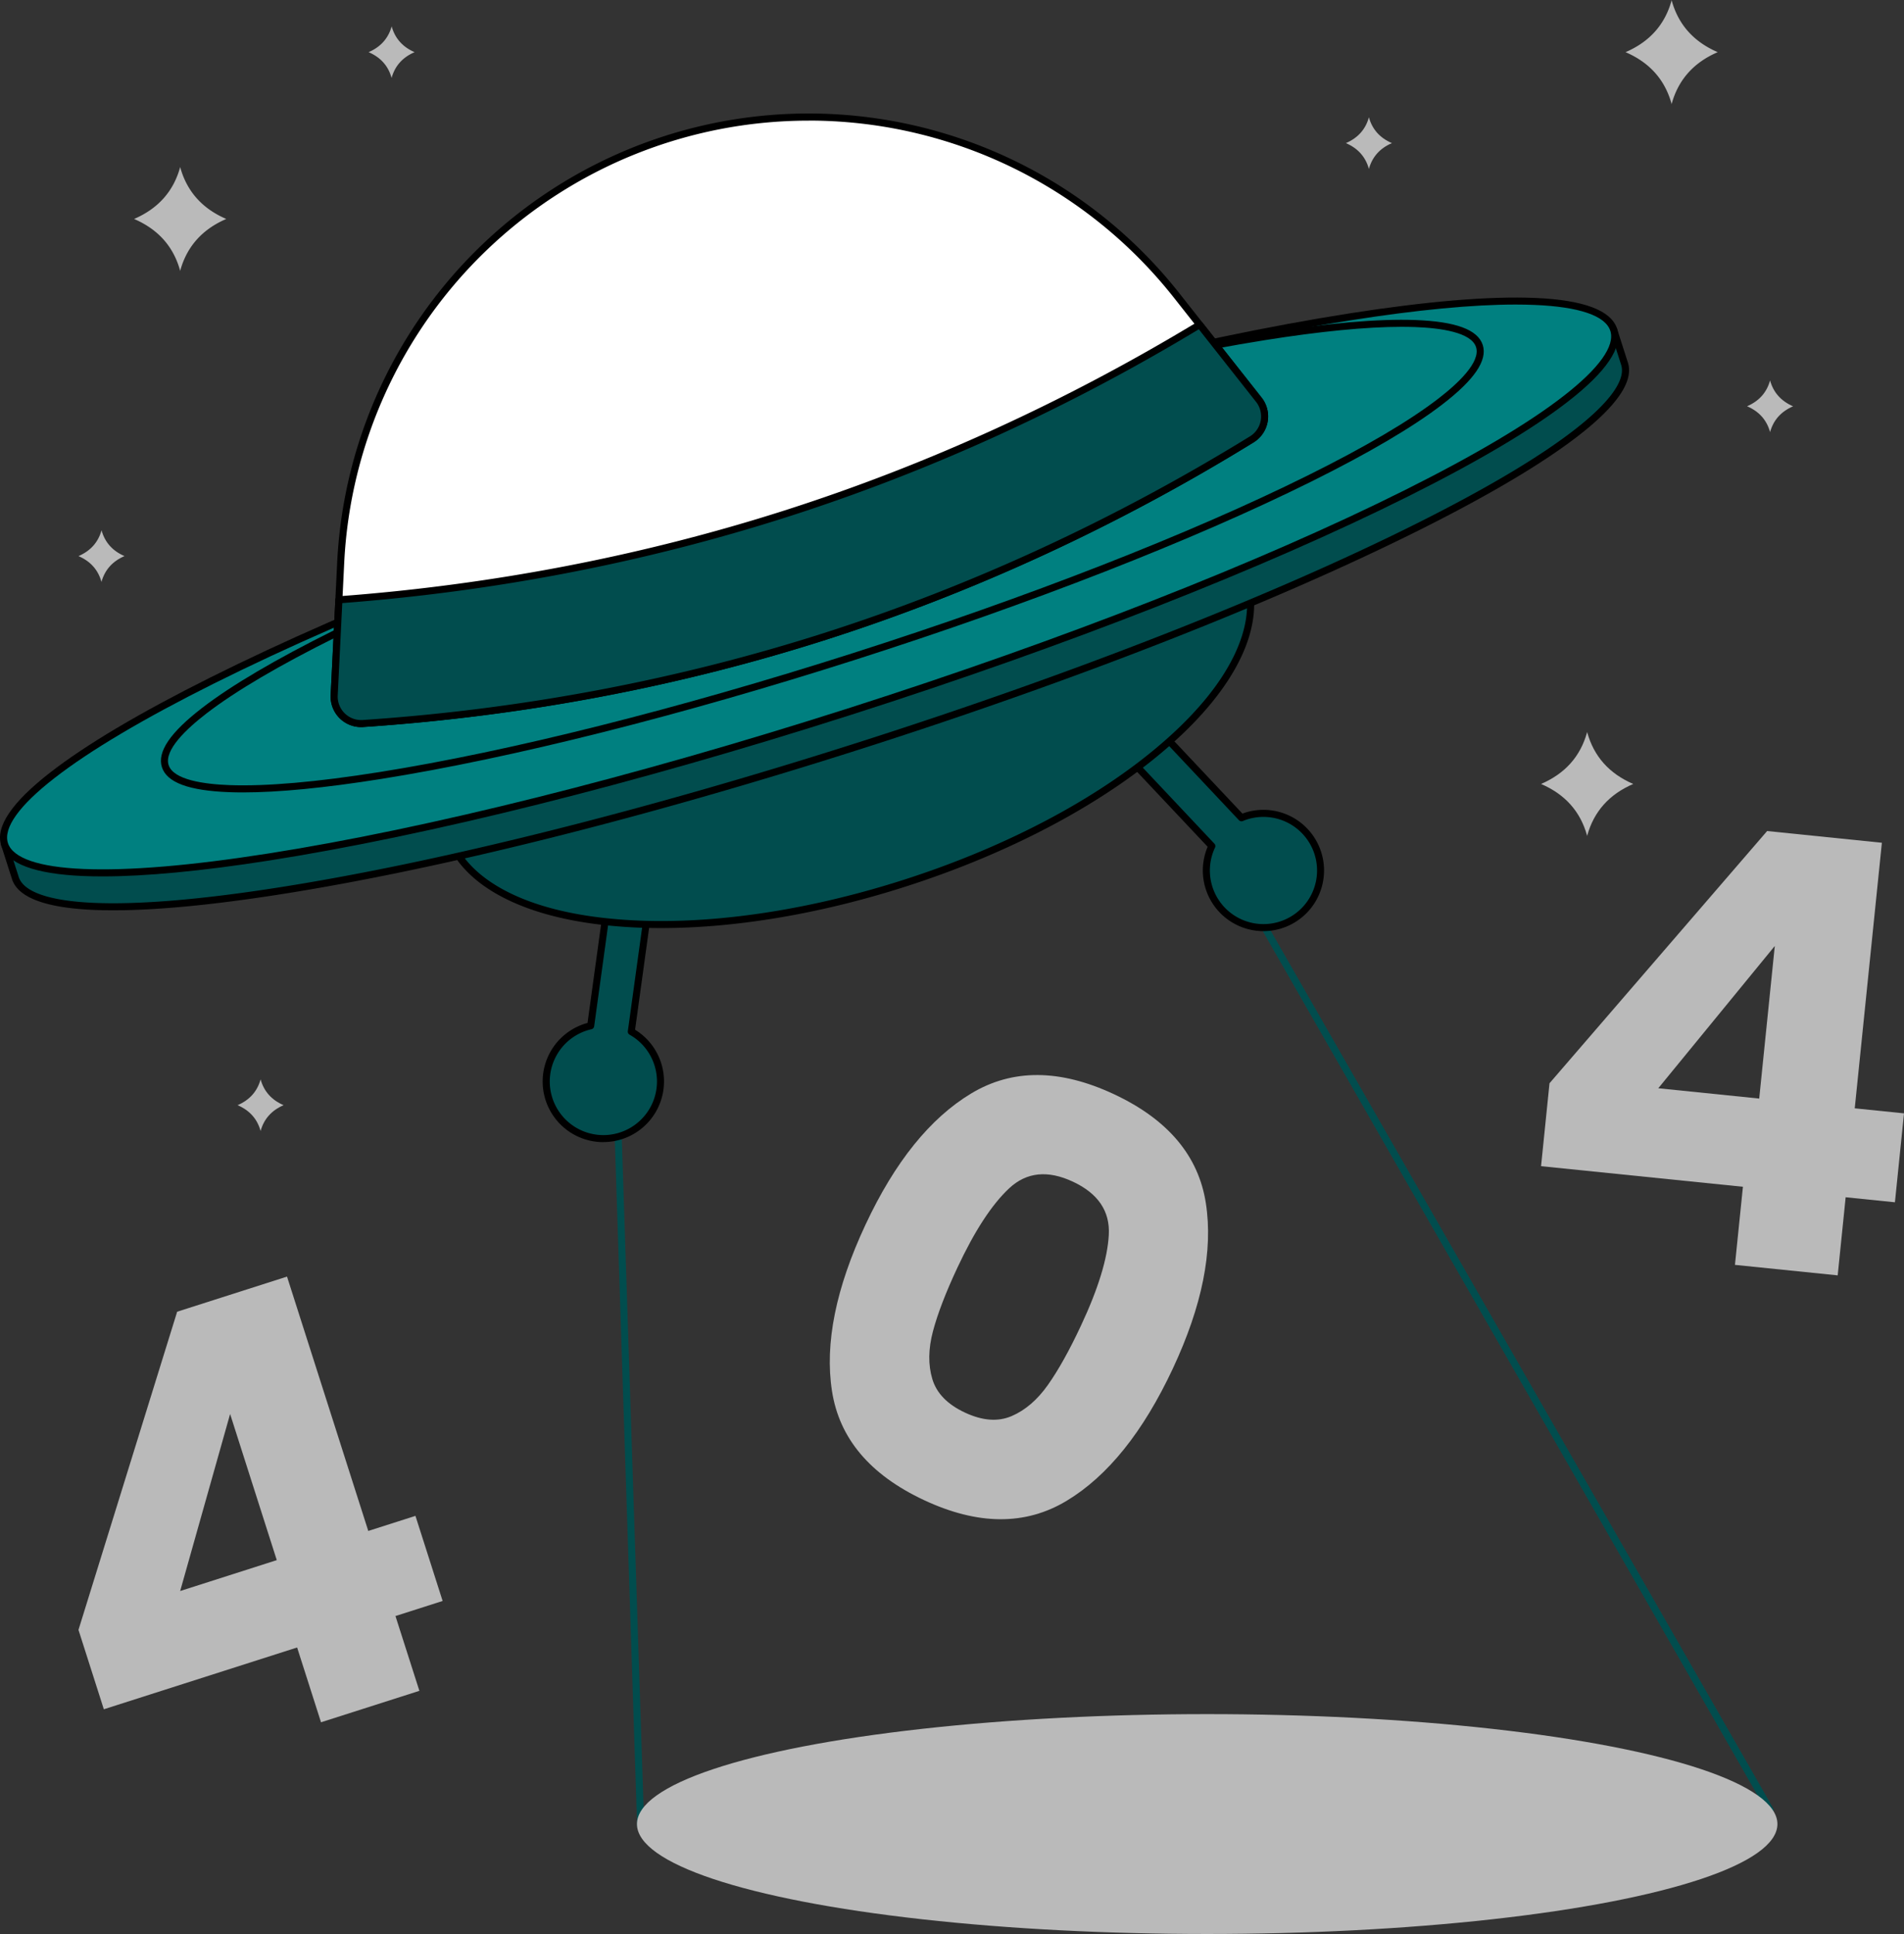
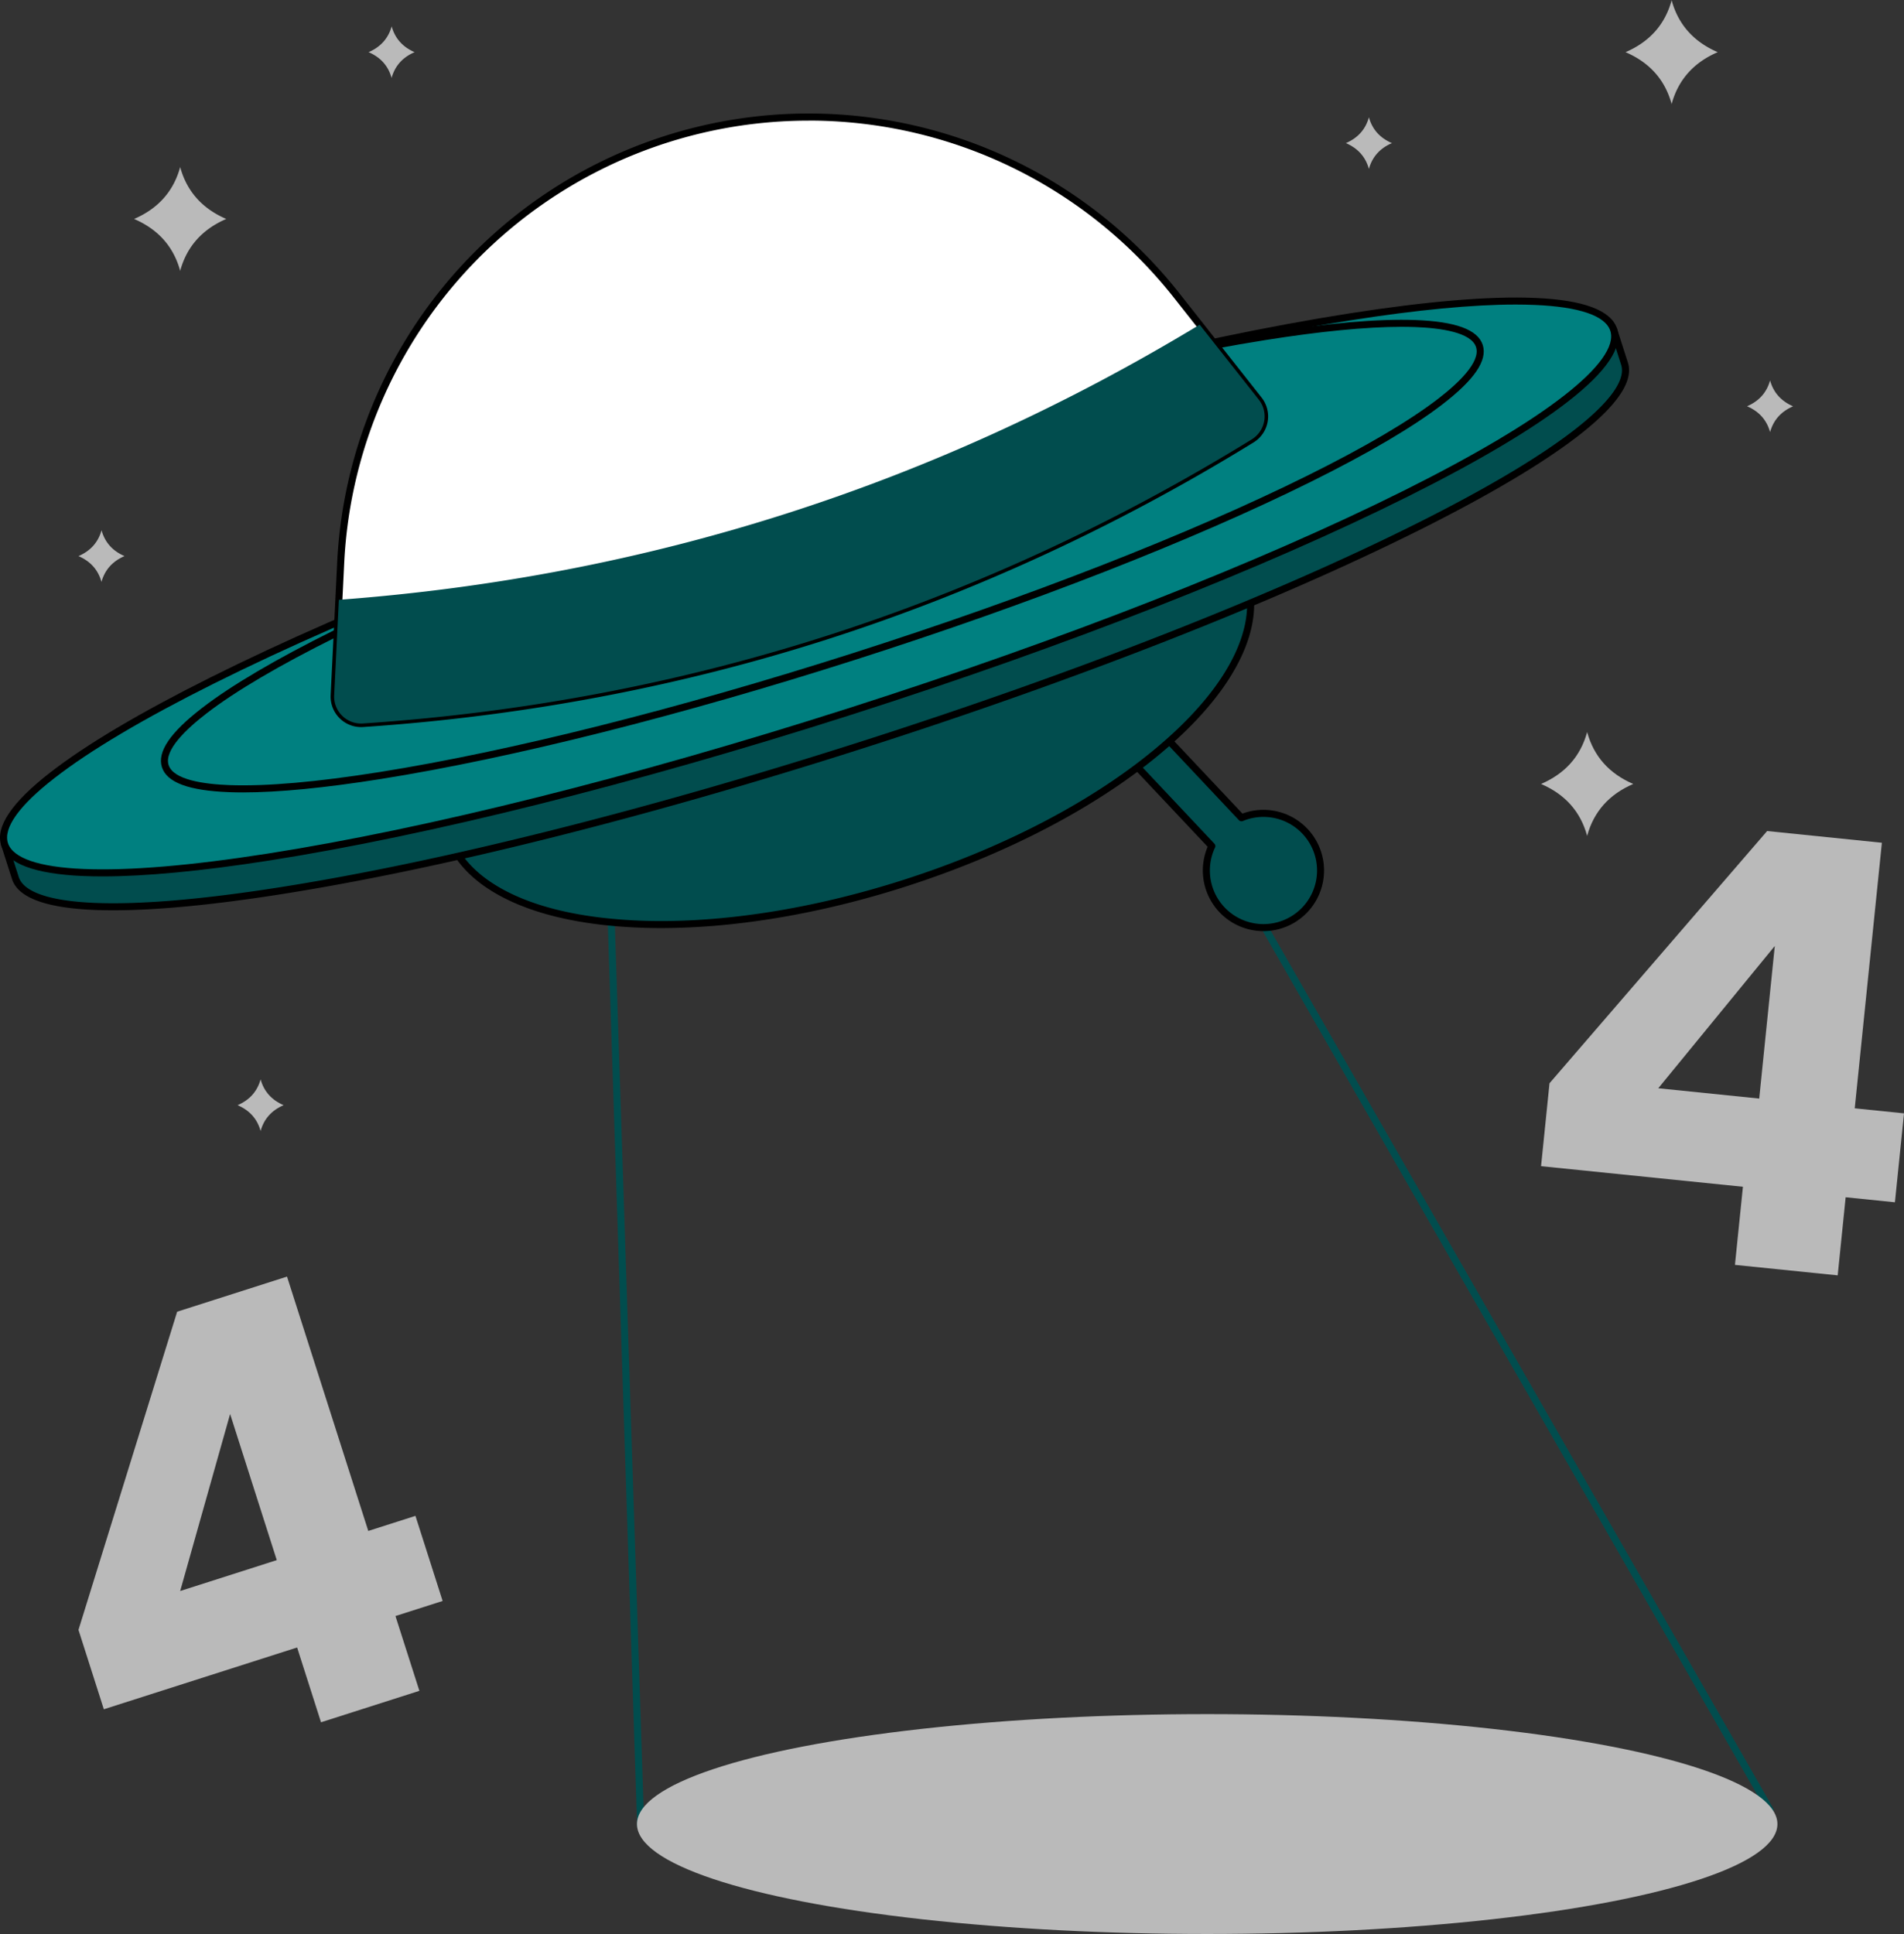
<svg xmlns="http://www.w3.org/2000/svg" viewBox="0 0 1802.36 1830.47">
  <rect x="0" y="0" width="1802.36" height="1830.47" fill="#333333" stroke="none" />
  <defs>
    <style>.cls-1{fill:#014D4E;}.cls-2{fill:#014D4E;}.cls-3{fill:#008080;}.cls-4{fill:#fff;}.cls-5{fill:#bababa;}</style>
  </defs>
  <title>Asset 1Step Healthcare</title>
  <g id="Layer_2" data-name="Layer 2">
    <g id="Blue">
      <path class="cls-1" d="M606.45,1731.64a3.33,3.33,0,0,1-3.33-3.22l-34-1045.63a3.34,3.34,0,0,1,2.42-3.31l441.17-125.54a3.34,3.34,0,0,1,3.81,1.55l662,1156a3.33,3.33,0,0,1-2.85,5L606.5,1731.64ZM575.83,685.18l33.85,1039.75,1060.16-15L1012,561.07Z" />
-       <path class="cls-2" d="M622.66,1007.12a53.84,53.84,0,0,0-25.09-30.71L618,828.17l-38.46-5.3-20.37,148c-1.49.34-3,.73-4.45,1.2a54.07,54.07,0,1,0,68,35Z" />
-       <path d="M571.2,1081A57.4,57.4,0,0,1,553.69,968.9c.79-.25,1.61-.49,2.47-.72l20.06-145.76a3.33,3.33,0,0,1,3.75-2.85l38.46,5.29a3.37,3.37,0,0,1,2.2,1.29,3.33,3.33,0,0,1,.65,2.47l-20.1,146a57.4,57.4,0,0,1-30,106.32Zm11.17-254.35-19.92,144.7a3.31,3.31,0,0,1-2.55,2.79c-1.54.35-2.91.72-4.19,1.13a50.74,50.74,0,1,0,63.78,32.88h0A50.58,50.58,0,0,0,596,979.32a3.32,3.32,0,0,1-1.68-3.36l20-145Z" />
      <path class="cls-2" d="M1247.52,807.42a54.08,54.08,0,0,0-68-35c-1.48.47-2.91,1-4.32,1.6L1072.81,665.23l-28.26,26.61,102.59,108.94a54.07,54.07,0,1,0,100.38,6.64Z" />
      <path d="M1196.05,881.29a57.4,57.4,0,0,1-52.86-79.85L1042.12,694.13a3.35,3.35,0,0,1,.14-4.72l28.26-26.61a3.33,3.33,0,0,1,4.72.14l100.87,107.11c.83-.31,1.64-.59,2.43-.85a57.4,57.4,0,1,1,17.51,112.09ZM1049.26,692l100.31,106.51a3.35,3.35,0,0,1,.59,3.71,50.73,50.73,0,1,0,94.18,6.24h0a50.79,50.79,0,0,0-63.77-32.89c-1.28.41-2.61.9-4.06,1.51a3.34,3.34,0,0,1-3.71-.79L1072.67,669.94Z" />
      <ellipse class="cls-2" cx="801.7" cy="667.51" rx="397.11" ry="177.05" transform="translate(-165.15 275.73) rotate(-17.72)" />
      <path d="M625.8,878.39A492.75,492.75,0,0,1,572,875.56c-40.13-4.44-73.58-13.89-99.44-28.1-27.14-14.91-44.73-34.44-52.27-58.05s-4.55-49.72,8.92-77.61c12.82-26.56,34.59-53.66,64.71-80.55,61.61-55,151.42-103.13,252.89-135.56s202.56-45.29,284.64-36.22c40.12,4.43,73.58,13.88,99.43,28.09,27.14,14.91,44.73,34.44,52.28,58.05h0c7.54,23.61,4.54,49.72-8.92,77.61-12.83,26.57-34.6,53.67-64.72,80.55-61.6,55-151.41,103.13-252.89,135.56C776.37,865,696.35,878.39,625.8,878.39ZM977.57,463.3c-69.85,0-149.14,13.3-228.75,38.74-100.6,32.15-189.56,79.81-250.48,134.19-29.46,26.29-50.71,52.7-63.15,78.47-12.7,26.3-15.58,50.76-8.57,72.68s23.54,40.18,49.13,54.24c25.09,13.78,57.71,23,97,27.31a485.22,485.22,0,0,0,53.13,2.8c69.85,0,149.14-13.31,228.75-38.75,100.6-32.15,189.55-79.8,250.47-134.18,29.47-26.3,50.71-52.7,63.16-78.48,12.69-26.3,15.58-50.75,8.57-72.68h0c-7-21.93-23.54-40.18-49.14-54.24-25.08-13.78-57.7-23-97-27.31A485.28,485.28,0,0,0,977.57,463.3Z" />
      <path class="cls-2" d="M1499.11,321.22,32.72,789.85,4.28,799,14.53,831c20.85,65.24,378.75,9.14,799.39-125.29s744.74-296.29,723.89-361.53l-10.25-32.09Z" />
      <path d="M107.22,861.58q-9.57,0-18.28-.36c-45.91-1.94-72-11.75-77.58-29.17L1.1,800a3.33,3.33,0,0,1,2.16-4.19L1526.54,309a3.33,3.33,0,0,1,4.19,2.16L1541,343.2c5.57,17.42-10,40.55-46.29,68.76-34,26.46-85.11,56.76-151.78,90.06-136.87,68.35-324.38,141.83-528,206.9s-399,114-550.12,137.64C201.11,856.55,148.22,861.58,107.22,861.58ZM8.47,801.11,17.71,830c4.56,14.27,29.29,22.76,71.51,24.54,42.64,1.79,101.37-3.11,174.57-14.59,150.82-23.63,345.83-72.43,549.12-137.4s390.45-138.31,527-206.52c66.28-33.1,117-63.17,150.67-89.36,33.37-25.93,48.59-47.19,44-61.46l-9.24-28.91-25.27,8.07-1-3.17,1,3.17Z" />
      <ellipse class="cls-3" cx="765.92" cy="555.54" rx="799.59" ry="124.01" transform="translate(-132.76 259.53) rotate(-17.72)" />
      <path d="M97,829.49q-9.57,0-18.28-.36C32.77,827.19,6.67,817.38,1.1,800s10-40.55,46.29-68.75c34-26.46,85.11-56.76,151.78-90.06,136.88-68.36,324.38-141.84,528-206.91s399-113.95,550.12-137.64c73.63-11.54,132.81-16.47,175.88-14.65,45.92,1.93,72,11.74,77.58,29.16s-10,40.55-46.29,68.75c-34,26.46-85.1,56.76-151.78,90.06-136.87,68.36-324.38,141.84-528,206.91s-399,113.95-550.12,137.64C190.86,824.45,138,829.49,97,829.49ZM1434.84,288.24c-40.63,0-93.16,5-156.54,14.95-150.82,23.64-345.83,72.43-549.12,137.4s-390.45,138.31-527,206.52c-66.28,33.1-117,63.17-150.67,89.36-33.36,25.94-48.59,47.19-44,61.46S36.74,820.69,79,822.46c42.64,1.8,101.37-3.1,174.57-14.58,150.82-23.64,345.84-72.43,549.12-137.4s390.46-138.31,527-206.52c66.29-33.1,117-63.17,150.67-89.36,33.37-25.94,48.59-47.19,44-61.46h0c-4.56-14.27-29.29-22.75-71.51-24.53Q1444.29,288.25,1434.84,288.24Z" />
      <path d="M230,750q-6.79,0-13-.23c-38.25-1.41-59.1-9.14-63.73-23.64s7.87-32.88,38.21-56.22c27.89-21.44,69.68-46,124.21-73.11,111.9-55.54,265.11-115.4,431.4-168.54S1072.9,335,1196.27,315.37c60.12-9.58,108.43-13.77,143.59-12.47,38.26,1.41,59.1,9.14,63.74,23.63s-7.87,32.89-38.22,56.22c-27.89,21.45-69.68,46.05-124.21,73.11-111.89,55.55-265.1,115.4-431.4,168.55S484,717.64,360.58,737.29C307.57,745.73,263.74,750,230,750ZM1326.81,309.33c-33.35,0-76.82,4.24-129.49,12.62-123,19.6-282.22,59.6-448.21,112.65S430.25,547.37,318.64,602.76c-54.14,26.88-95.56,51.25-123.1,72.43-18.88,14.52-40.44,34.79-35.93,48.9s33.83,18.13,57.63,19c34.72,1.28,82.6-2.89,142.29-12.4,123.05-19.59,282.23-59.59,448.21-112.64s318.86-112.77,430.47-168.17c54.14-26.87,95.56-51.24,123.11-72.42,18.88-14.52,40.44-34.79,35.93-48.91s-33.84-18.12-57.64-19Q1333.49,309.34,1326.81,309.33Z" />
      <path class="cls-4" d="M1185,415.87Q797.51,654.37,343.52,684.79A25.54,25.54,0,0,1,316.34,658l6.17-125.42a443.57,443.57,0,0,1,308-400.75h0a443.61,443.61,0,0,1,483.34,147.84l77.76,98.6A25.55,25.55,0,0,1,1185,415.87Z" />
      <path d="M341.82,688.18A28.87,28.87,0,0,1,313,657.87l6.17-125.42a446.88,446.88,0,0,1,797.29-254.8l77.76,98.6a28.85,28.85,0,0,1-7.5,42.45C1058,498,921.74,560.83,781.89,605.53S494.63,678,343.74,688.11C343.1,688.16,342.46,688.18,341.82,688.18Zm423.68-574h-1.23A440.17,440.17,0,0,0,325.83,532.78L319.67,658.2a22.2,22.2,0,0,0,23.63,23.26c150.35-10.07,297.23-37.76,436.56-82.29S1054.91,492,1183.24,413l1.75,2.84-1.75-2.84a22.21,22.21,0,0,0,5.76-32.65l-77.76-98.6A440.35,440.35,0,0,0,765.5,114.13Z" />
      <path class="cls-2" d="M1135.61,307.29Q759.37,535.06,320.78,567.7L316.34,658a25.54,25.54,0,0,0,27.18,26.75q454-30.42,841.47-268.92a25.55,25.55,0,0,0,6.63-37.56Z" />
-       <path d="M341.82,688.18A28.87,28.87,0,0,1,313,657.87l4.44-90.34a3.34,3.34,0,0,1,3.08-3.16c145.26-10.81,287.32-38.15,422.24-81.27s266.51-103.23,391.11-178.66a3.33,3.33,0,0,1,4.34.79l56,71a28.85,28.85,0,0,1-7.5,42.45C1058,498,921.74,560.83,781.89,605.53S494.63,678,343.74,688.11C343.1,688.16,342.46,688.18,341.82,688.18ZM324,570.8l-4.3,87.4a22.2,22.2,0,0,0,23.63,23.26c150.35-10.07,297.23-37.76,436.56-82.29S1054.91,492,1183.24,413a22.21,22.21,0,0,0,5.76-32.65l-54.19-68.71c-124.3,75-255.5,134.79-390,177.78S468.72,559.8,324,570.8Z" />
      <path class="cls-5" d="M1295.83,111v-.24l0,.12,0-.12V111q-4.71,17.1-21.78,24.45,17.07,7.35,21.78,24.44v.24l0-.12s0,.08,0,.12v-.24q4.71-17.1,21.78-24.44Q1300.54,128.12,1295.83,111Z" />
      <path class="cls-5" d="M1675.58,360.07v-.25c0,.05,0,.08,0,.13l0-.13v.25q-4.71,17.08-21.78,24.44,17.07,7.35,21.78,24.44v.24l0-.12,0,.12V409q4.71-17.08,21.78-24.44Q1680.29,377.16,1675.58,360.07Z" />
      <path class="cls-5" d="M246.69,1021.58v-.24s0,.08,0,.12l0-.12v.24q-4.71,17.08-21.78,24.44,17.07,7.35,21.78,24.44v.24l0-.12,0,.12v-.24q4.71-17.09,21.78-24.44Q251.4,1038.67,246.69,1021.58Z" />
      <path class="cls-5" d="M370.76,24.92v-.24l0,.12a.56.56,0,0,0,0-.12v.24Q366,42,348.91,49.37,366,56.72,370.69,73.81v.24a.56.56,0,0,0,0-.12l0,.12v-.24q4.71-17.1,21.78-24.44Q375.47,42,370.76,24.92Z" />
      <path class="cls-5" d="M96.12,501.89v-.24l0,.12,0-.12v.24Q91.34,519,74.28,526.33q17.06,7.35,21.78,24.44V551l0-.12,0,.12v-.24q4.72-17.09,21.78-24.44Q100.85,519,96.12,501.89Z" />
      <path class="cls-5" d="M170.62,158.36v-.49a2.33,2.33,0,0,1-.07.25l-.06-.25v.49q-9.44,34.17-43.56,48.88,34.13,14.7,43.56,48.88v.48l.06-.24a2.17,2.17,0,0,1,.07.24v-.48q9.44-34.17,43.56-48.88Q180.06,192.54,170.62,158.36Z" />
      <path class="cls-5" d="M1582.46.48V0a2.17,2.17,0,0,1-.07.24l-.06-.24V.48q-9.43,34.19-43.56,48.89,34.13,14.7,43.56,48.88v.48l.06-.24a2.17,2.17,0,0,1,.07.24v-.48q9.43-34.18,43.56-48.88Q1591.9,34.66,1582.46.48Z" />
      <path class="cls-5" d="M1502.49,693.12v-.49c0,.09,0,.16-.07.25,0-.09-.05-.16-.07-.25v.49q-9.42,34.17-43.56,48.88,34.14,14.7,43.56,48.88v.48c0-.08.05-.16.07-.24,0,.08,0,.16.07.24v-.48q9.42-34.18,43.56-48.88Q1511.91,727.29,1502.49,693.12Z" />
      <ellipse class="cls-5" cx="1142.74" cy="1726.42" rx="539.79" ry="104.05" />
      <path class="cls-5" d="M98.29,1617.78l-24-75.15,93.41-301.13,104-33.24L348.62,1449l44.65-14.27L419,1515.27l-44.65,14.27L397,1600.33l-93.12,29.76-22.62-70.79Zm119.54-279.47-47.28,167.55L262,1476.62Z" />
      <path class="cls-5" d="M1458.79,1103.75l8-78.48,206-238.72,108.63,11.09L1755.73,1049l46.63,4.76-8.59,84.17-46.64-4.76-7.54,73.93-97.26-9.93,7.55-73.93Zm221.26-208.42L1569.76,1030l95.54,9.76Z" />
-       <path class="cls-5" d="M919.44,1034.88q58.42-35.13,135.06.75t87,103.25q10.42,67.38-31.27,156.43-42.18,90.09-100.61,125.22t-135-.75Q798,1383.9,787.56,1316.53t31.76-157.46Q861,1070,919.44,1034.88Zm130.17,133.86q1.82-33.54-33.9-50.28t-60.33,6.16q-24.6,22.89-49.08,75.17Q889.8,1235,883.16,1260t-.62,45.15q6,20.19,30.87,31.82t44.2,3.33q19.33-8.29,34.28-29.39t31.41-56.31Q1047.8,1202.29,1049.61,1168.74Z" />
    </g>
  </g>
</svg>